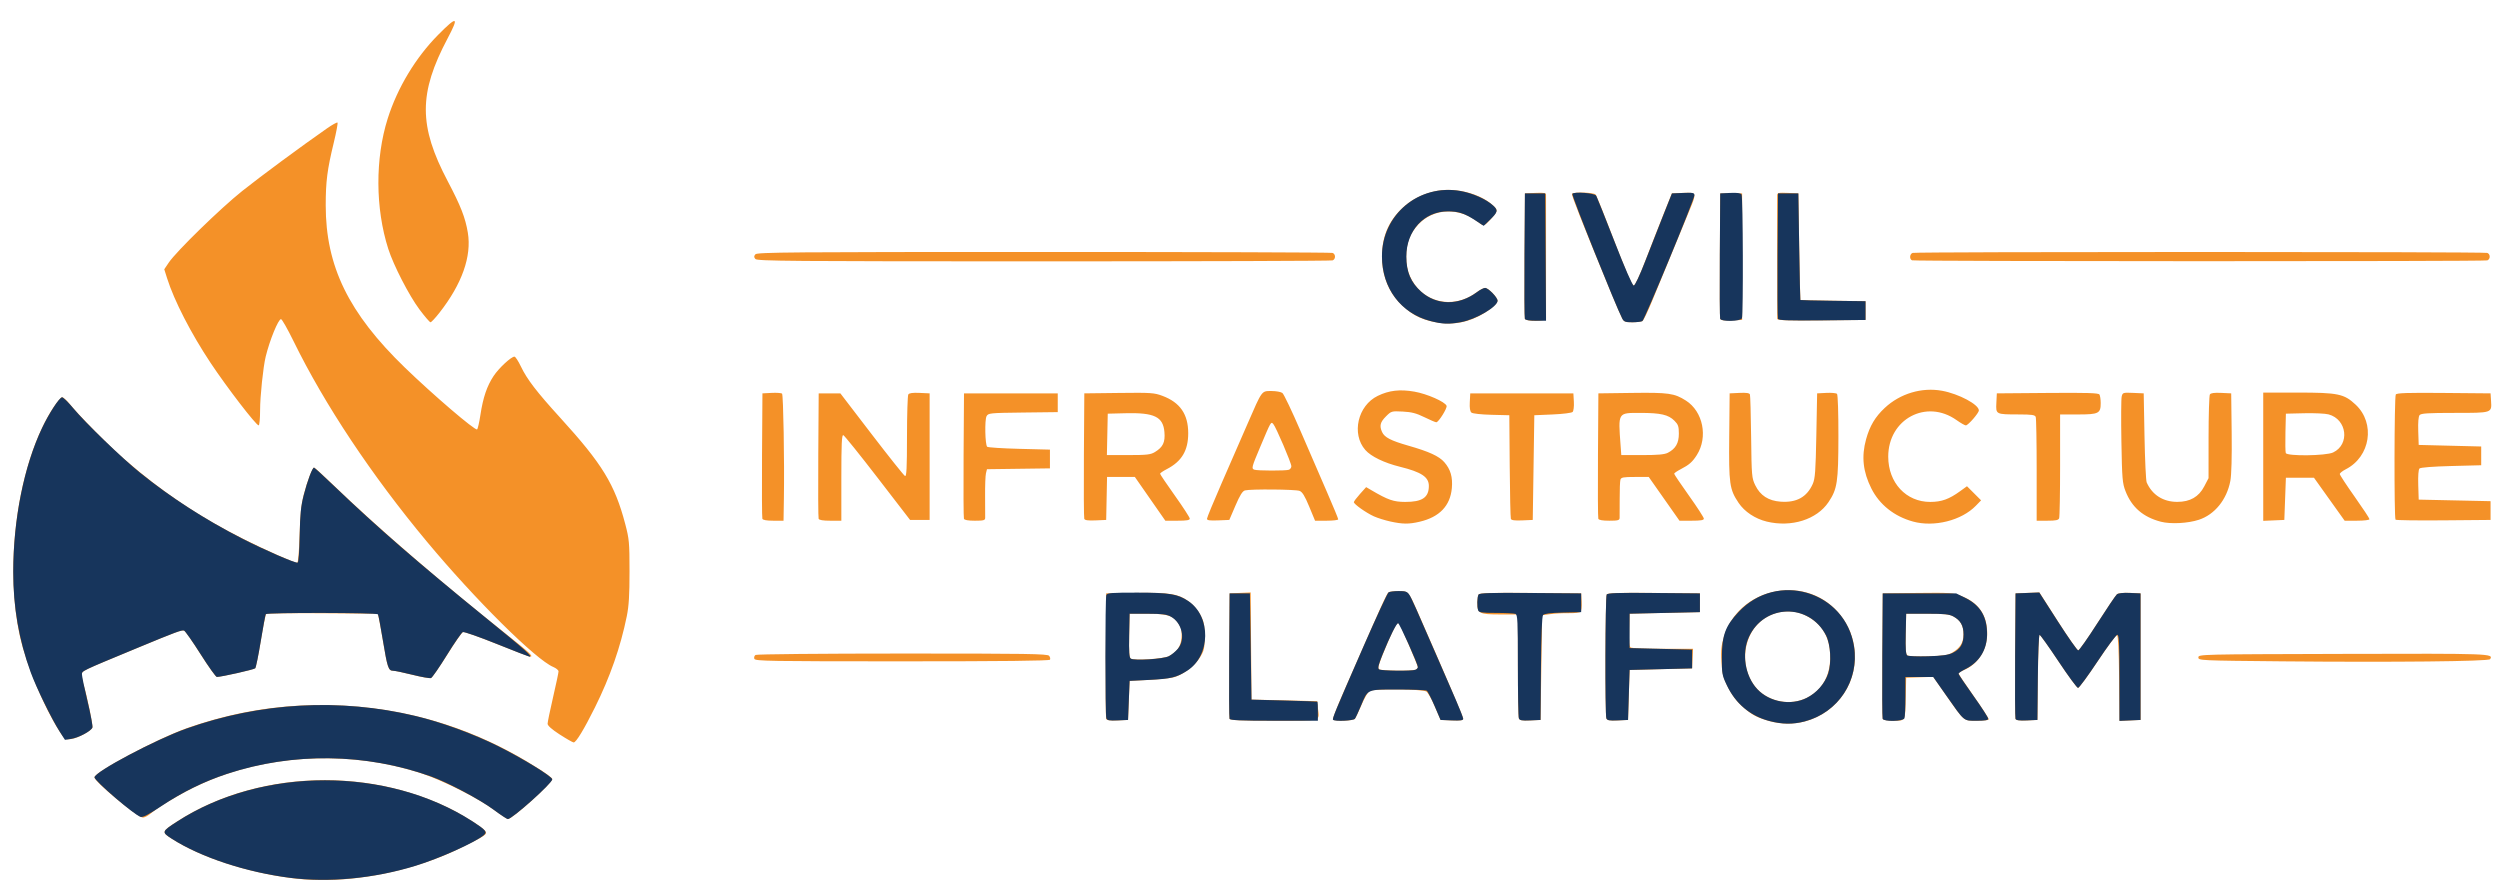
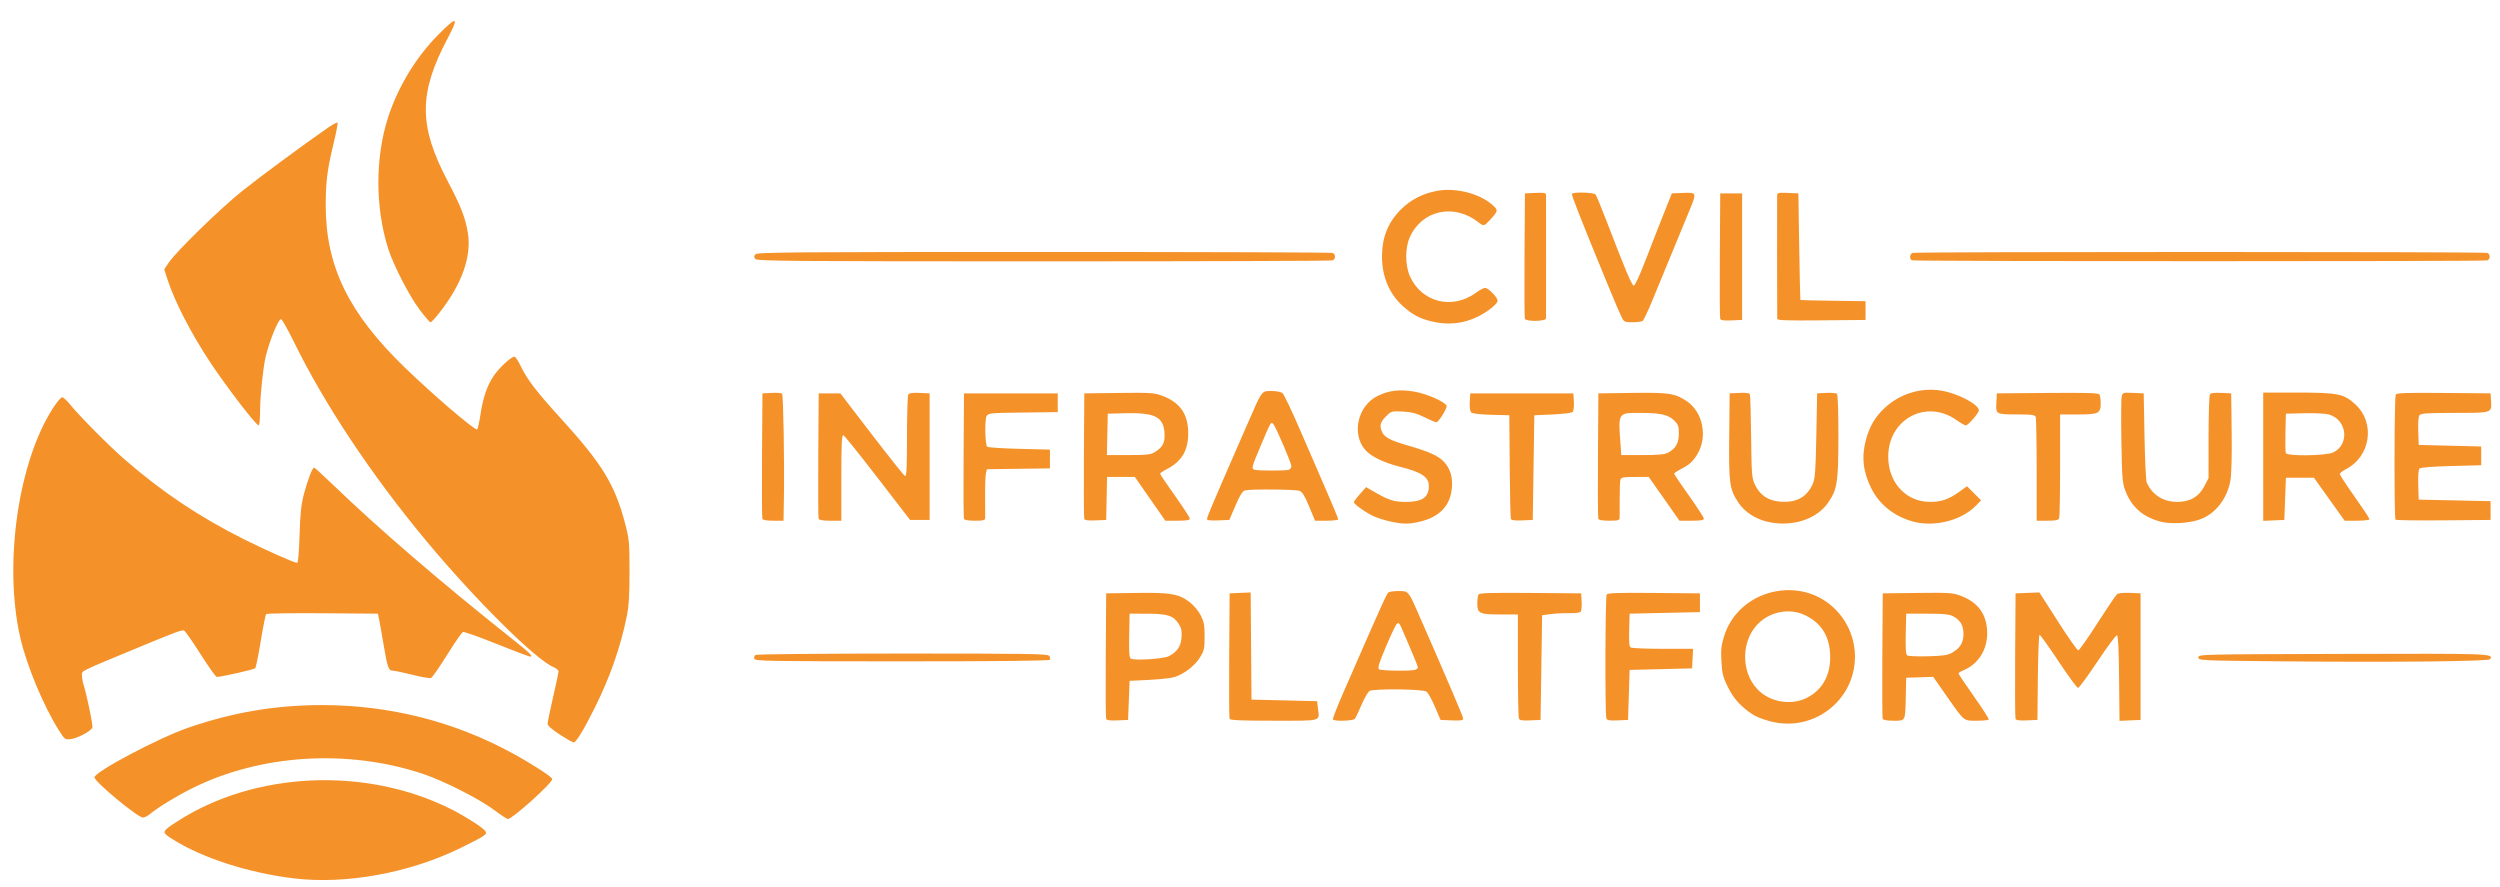
<svg xmlns="http://www.w3.org/2000/svg" id="svg3922" width="614.4" height="218.11" version="1.1" viewBox="0 0 614.4 218.11">
  <g id="g3950" transform="translate(.945 .484)">
    <path id="path3954" d="m71.232 215.38c-11.263-1.372-22.661-5.071-29.91-9.708-2.616-1.674-2.587-1.772 1.302-4.285 19.025-12.298 46.361-13.519 67.304-3.007 3.296 1.654 7.552 4.357 8.305 5.274 0.715 0.871 0.347 1.134-5.913 4.221-12.542 6.186-28.292 9.062-41.088 7.504zm49.152-16.88c-3.558-2.66-12.279-7.081-17.28-8.761-18.488-6.209-40.055-4.879-56.832 3.506-3.939 1.969-8.377 4.678-10.301 6.29-0.597 0.5-1.401 0.909-1.786 0.909-1.273 0-11.912-8.823-11.912-9.879 0-1.349 15.737-9.684 23.04-12.203 10.957-3.779 21.494-5.565 32.832-5.565 16.63 0 32.509 4.013 46.848 11.838 4.855 2.65 9.792 5.85 9.792 6.347 0 0.986-9.875 9.87-10.925 9.828-0.222-9e-3 -1.786-1.049-3.475-2.312zm16.224-18.475c-1.935-1.254-2.976-2.176-2.976-2.635 0-0.388 0.605-3.32 1.344-6.514s1.344-6.054 1.344-6.355c0-0.301-0.576-0.788-1.28-1.082-4.335-1.812-19.229-16.582-31.113-30.857-13.558-16.285-25.115-33.664-32.728-49.214-1.46-2.981-2.847-5.421-3.082-5.421-0.67 0-2.776 5.153-3.767 9.216-0.619 2.537-1.374 9.753-1.374 13.128 0 2.073-0.157 3.768-0.35 3.768-0.631 0-7.793-9.308-11.818-15.36-4.804-7.222-8.96-15.31-10.694-20.814l-0.69-2.19 1.113-1.65c1.873-2.775 12.738-13.362 18.069-17.607 4.525-3.603 14.376-10.878 20.78-15.347 1.316-0.918 2.494-1.57 2.616-1.447s-0.294 2.358-0.926 4.967c-1.602 6.614-1.971 9.496-1.971 15.377 0.002 14.975 5.607 26.463 19.449 39.864 6.881 6.661 17.228 15.519 17.751 15.196 0.166-0.103 0.534-1.707 0.817-3.564 0.655-4.299 1.601-7.088 3.245-9.568 1.293-1.95 4.316-4.753 5.126-4.753 0.231 0 0.939 1.085 1.572 2.411 1.504 3.152 3.889 6.262 9.645 12.578 10.374 11.383 13.434 16.383 16.004 26.15 0.972 3.694 1.047 4.533 1.051 11.66 3e-3 5.824-0.16 8.482-0.672 11-1.546 7.601-4.093 14.897-7.824 22.408-2.68 5.395-4.656 8.648-5.231 8.611-0.249-0.016-1.791-0.897-3.428-1.958zm-122.99-0.887c-3.777-5.904-8.017-16.055-9.592-22.961-4.11-18.028-0.52-43.106 8.072-56.388 0.94-1.453 1.942-2.641 2.228-2.641s1.109 0.734 1.829 1.632c2.308 2.876 9.643 10.271 13.603 13.713 9.152 7.955 18.354 14.105 29.295 19.579 5.365 2.684 12.346 5.78 13.036 5.78 0.231 0 0.464-2.695 0.589-6.816 0.161-5.304 0.396-7.536 1.059-10.062 0.901-3.435 2.098-6.546 2.518-6.546 0.139 0 2.269 1.944 4.734 4.32 11.014 10.616 26.303 23.778 43.237 37.222 4.992 3.963 5.995 4.922 5.149 4.922-0.28 0-4.001-1.407-8.268-3.127s-7.991-3.037-8.275-2.929c-0.284 0.109-2.046 2.652-3.917 5.651s-3.646 5.547-3.945 5.662-2.349-0.243-4.555-0.796c-2.206-0.553-4.355-1.005-4.777-1.005-1.091 0-1.355-0.728-2.3-6.336-0.462-2.746-0.968-5.597-1.123-6.336l-0.282-1.344-13.592-0.101c-7.476-0.056-13.721 0.031-13.878 0.192-0.157 0.161-0.752 3.144-1.322 6.629-0.57 3.485-1.184 6.497-1.363 6.693-0.286 0.313-8.231 2.106-9.436 2.13-0.25 5e-3 -2.049-2.513-3.997-5.594s-3.774-5.692-4.057-5.801c-0.538-0.206-2.051 0.355-11.268 4.178-14.781 6.131-13.824 5.659-13.824 6.821 0 0.582 0.16 1.56 0.355 2.172 0.849 2.662 2.402 10.171 2.208 10.676-0.328 0.855-3.543 2.583-5.226 2.809-1.487 0.199-1.532 0.169-2.918-1.997zm420.11-2.459c-3.06-0.889-4.273-1.564-6.642-3.694-1.345-1.209-2.437-2.698-3.383-4.612-1.201-2.43-1.424-3.309-1.593-6.262-0.16-2.801-0.045-3.932 0.622-6.127 3.571-11.758 19.183-15.39 27.653-6.434 6.043 6.389 6.074 16.261 0.072 22.607-4.302 4.549-10.694 6.276-16.729 4.522zm9.332-5.645c4.044-2.015 6.087-5.937 5.753-11.045-0.289-4.425-2.361-7.519-6.245-9.328-3.496-1.628-7.845-0.98-10.884 1.621-4.687 4.012-5.036 12.074-0.721 16.624 2.998 3.161 8.19 4.074 12.096 2.127zm-172.16 5.139c-0.105-0.274-0.146-7.324-0.091-15.666l0.101-15.167 7.456-0.105c8.452-0.118 10.389 0.224 13.137 2.319 0.907 0.692 2.074 2.098 2.618 3.156 0.828 1.611 0.981 2.421 0.98 5.212-7.6e-4 3.006-0.106 3.475-1.163 5.193-1.242 2.017-3.922 4.076-6.256 4.805-0.777 0.242-3.572 0.55-6.212 0.682l-4.8 0.241-0.384 9.6-2.597 0.114c-1.86 0.081-2.652-0.028-2.789-0.385zm15.398-15.392c2.066-1.075 2.967-2.396 3.129-4.59 0.114-1.544-0.033-2.308-0.623-3.248-1.333-2.122-2.728-2.592-7.718-2.602l-4.416-9e-3 -0.107 5.346c-0.08 4.008 0.016 5.432 0.384 5.687 0.779 0.54 8.065 0.085 9.352-0.584zm14.931 15.374c-0.101-0.264-0.139-7.306-0.084-15.648l0.101-15.167 5.174-0.227 0.202 26.339 16.128 0.384 0.199 1.728c0.382 3.32 1.255 3.072-10.816 3.072-8.23 0-10.762-0.112-10.904-0.481zm25.407 0.172c-0.105-0.17 1.013-3.064 2.484-6.432 9.917-22.705 10.738-24.523 11.212-24.824 0.256-0.163 1.369-0.298 2.473-0.302 2.361-7e-3 2.391 0.027 4.657 5.178 6.752 15.347 11.191 25.733 11.191 26.184 0 0.422-0.6 0.513-2.781 0.425l-2.781-0.113-1.376-3.22c-0.757-1.771-1.698-3.456-2.092-3.744-0.852-0.623-12.853-0.759-13.975-0.158-0.376 0.201-1.259 1.713-1.963 3.36-0.704 1.647-1.444 3.211-1.643 3.475-0.404 0.534-5.09 0.683-5.406 0.171zm20.274-12.212c0.334-0.128 0.607-0.389 0.607-0.58 0-0.191-0.799-2.202-1.775-4.471-0.976-2.268-2.021-4.7-2.322-5.404-0.426-0.995-0.661-1.186-1.056-0.858-0.28 0.232-1.498 2.774-2.708 5.65-1.744 4.146-2.092 5.296-1.681 5.556 0.589 0.373 8.009 0.462 8.934 0.107zm25.423 11.93c-0.132-0.343-0.239-6.226-0.239-13.072v-12.449h-4.389c-5.091 0-5.599-0.256-5.59-2.811 3e-3 -0.883 0.145-1.823 0.314-2.09 0.24-0.378 3.054-0.463 12.762-0.384l12.454 0.101 0.118 2.071c0.065 1.139-0.058 2.246-0.272 2.461s-1.477 0.366-2.806 0.336c-1.329-0.03-3.366 0.072-4.528 0.227l-2.112 0.282-0.384 25.728-2.545 0.112c-2.063 0.091-2.59-6e-3 -2.784-0.511zm21.504 0c-0.356-0.927-0.279-29.857 0.081-30.423 0.24-0.378 2.824-0.463 11.61-0.384l11.302 0.102v4.608l-17.28 0.384-0.11 4.001c-0.081 2.942 0.021 4.084 0.384 4.314 0.272 0.172 3.829 0.316 7.904 0.319l7.41 6e-3 -0.229 4.8-15.36 0.384-0.384 12.288-2.545 0.112c-2.063 0.091-2.59-6e-3 -2.784-0.511zm67.904 0.11c-0.101-0.264-0.139-7.306-0.084-15.648l0.101-15.167 8.51-0.103c7.877-0.096 8.672-0.043 10.687 0.711 4.288 1.605 6.432 4.63 6.473 9.136 0.038 4.101-2.195 7.631-5.771 9.125-0.702 0.293-1.276 0.662-1.276 0.819 0 0.157 1.711 2.704 3.802 5.659s3.723 5.502 3.625 5.661-1.433 0.288-2.967 0.288c-3.296 0-2.93 0.304-7.516-6.254l-3.165-4.526-6.643 0.221-0.094 4.416c-0.137 6.409-8e-3 6.144-2.997 6.144-1.649 0-2.564-0.164-2.685-0.481zm17.082-16.238c1.964-1.15 2.775-2.48 2.775-4.554 0-2.112-0.734-3.405-2.468-4.347-1.013-0.55-2.21-0.677-6.428-0.68l-5.184-3e-3 -0.108 4.962c-0.081 3.702 0.017 5.048 0.384 5.299 0.271 0.185 2.574 0.279 5.117 0.207 3.741-0.105 4.871-0.274 5.912-0.883zm15.565 16.256c-0.105-0.274-0.146-7.324-0.091-15.666l0.101-15.167 5.858-0.223 4.557 7.119c2.506 3.916 4.752 7.119 4.991 7.119 0.239 0 2.353-3 4.698-6.666s4.511-6.872 4.814-7.122c0.34-0.282 1.55-0.412 3.176-0.342l2.627 0.114v31.104l-5.172 0.227-0.102-10.45c-0.069-7.082-0.236-10.494-0.519-10.588-0.229-0.076-2.371 2.804-4.76 6.4s-4.552 6.539-4.807 6.539c-0.255 0-2.415-2.938-4.8-6.528-2.385-3.59-4.481-6.528-4.658-6.528-0.177 0-0.367 4.709-0.424 10.464l-0.102 10.464-2.597 0.114c-1.86 0.081-2.652-0.028-2.789-0.385zm65.674-14.125c-20.415-0.193-20.736-0.208-20.736-0.964 0-0.762 0.289-0.769 35.567-0.866 36.536-0.101 37.023-0.083 36.123 1.301-0.352 0.541-23.854 0.785-50.954 0.529zm-375.62-0.618c-0.13-0.338 5e-3 -0.767 0.3-0.954 0.3-0.19 16.183-0.342 36.105-0.345 30.678-5e-3 35.633 0.071 36.033 0.553 0.255 0.308 0.353 0.74 0.216 0.96-0.169 0.274-11.681 0.401-36.333 0.401-32.733 0-36.107-0.057-36.321-0.615zm156.29-33.754c-1.306-0.284-3.12-0.853-4.032-1.265-1.909-0.863-4.922-2.997-4.922-3.486 0-0.183 0.679-1.089 1.509-2.014l1.509-1.681 1.275 0.748c4.111 2.413 5.461 2.883 8.302 2.891 4.207 0.013 5.837-1.085 5.837-3.931 0-2.194-1.835-3.41-7.104-4.71-3.864-0.953-7.112-2.527-8.512-4.125-3.462-3.95-1.856-10.921 3.065-13.303 2.788-1.35 5.442-1.655 8.993-1.035 3.111 0.543 7.533 2.486 7.913 3.477 0.215 0.561-1.964 4.052-2.53 4.052-0.213 0-1.525-0.56-2.916-1.245-1.98-0.975-3.134-1.275-5.324-1.386-2.76-0.139-2.813-0.124-4.143 1.206-1.409 1.409-1.627 2.309-0.931 3.839 0.591 1.296 2.147 2.102 6.417 3.325 5.136 1.47 7.571 2.586 8.872 4.069 1.53 1.742 2.094 3.688 1.851 6.377-0.394 4.349-3.036 7.109-7.9 8.253-2.655 0.625-4.157 0.614-7.231-0.055zm92.518 0.023c-2.849-0.69-5.453-2.42-6.915-4.594-2.237-3.327-2.421-4.634-2.307-16.38l0.102-10.536 2.405-0.114c1.709-0.081 2.456 0.03 2.582 0.384 0.097 0.274 0.23 4.991 0.295 10.482 0.114 9.557 0.157 10.063 1.017 11.833 1.219 2.51 3.236 3.815 6.229 4.032 3.905 0.282 6.453-1.121 7.895-4.35 0.582-1.303 0.713-3.074 0.882-11.899l0.199-10.368 2.264-0.117c1.245-0.064 2.425 0.045 2.623 0.242 0.205 0.205 0.351 4.698 0.341 10.485-0.02 11.228-0.27 12.888-2.433 16.116-2.873 4.288-9.111 6.254-15.179 4.785zm35.929-0.011c-4.593-1.265-8.219-4.146-10.212-8.112-2.075-4.128-2.477-7.875-1.301-12.115 0.909-3.277 2.23-5.494 4.59-7.701 3.775-3.531 9.111-5.123 14.093-4.205 4.12 0.759 9.03 3.382 9.03 4.823 0 0.645-2.639 3.683-3.199 3.683-0.248 0-1.27-0.582-2.27-1.293-7.425-5.279-16.803-0.271-16.803 8.973 0 6.42 4.396 11.148 10.347 11.128 2.771-9e-3 4.606-0.672 7.334-2.648l1.672-1.211 3.468 3.468-1.284 1.324c-3.52 3.632-10.251 5.324-15.466 3.887zm60.936 0.048c-4.367-1.138-7.157-3.549-8.698-7.517-0.757-1.95-0.848-3.046-1.008-12.21-0.097-5.537-0.064-10.513 0.072-11.057 0.24-0.956 0.336-0.986 2.829-0.877l2.58 0.113 0.196 10.56c0.108 5.808 0.349 10.906 0.537 11.328 1.366 3.078 4.052 4.785 7.523 4.781 3.146-3e-3 5.275-1.225 6.618-3.796l1.062-2.032 6e-3 -10.036c4e-3 -5.52 0.149-10.261 0.323-10.536 0.22-0.347 1.069-0.464 2.778-0.384l2.461 0.116 0.115 9.6c0.072 6.056-0.046 10.45-0.322 11.904-0.875 4.616-3.844 8.284-7.742 9.563-2.698 0.885-6.94 1.104-9.331 0.481zm-343.7-0.732c-0.101-0.264-0.139-7.306-0.084-15.648l0.101-15.167 2.264-0.117c1.245-0.064 2.397 0.022 2.56 0.192 0.314 0.327 0.596 16.537 0.448 25.749l-0.088 5.472h-2.508c-1.654 0-2.571-0.164-2.693-0.481zm13.824 0c-0.101-0.264-0.139-7.306-0.084-15.648l0.101-15.167h5.328l7.704 10.052c4.237 5.529 7.92 10.145 8.184 10.26 0.377 0.163 0.481-1.914 0.486-9.668 3e-3 -5.432 0.149-10.101 0.323-10.376 0.22-0.347 1.069-0.464 2.778-0.384l2.461 0.116v31.104h-4.804l-7.966-10.342c-4.381-5.688-8.182-10.411-8.446-10.496-0.376-0.121-0.48 2.138-0.48 10.438v10.592h-2.7c-1.808 0-2.761-0.159-2.885-0.481zm35.712 0c-0.101-0.264-0.139-7.306-0.084-15.648l0.101-15.167h23.04v4.608l-8.534 0.103c-8.221 0.1-8.55 0.133-8.966 0.909-0.483 0.903-0.357 6.986 0.155 7.5 0.175 0.176 3.718 0.406 7.872 0.512l7.553 0.192v4.608l-15.473 0.208-0.25 0.998c-0.138 0.549-0.233 3.094-0.211 5.656 0.022 2.562 0.03 4.961 0.019 5.33-0.018 0.569-0.404 0.672-2.529 0.672-1.654 0-2.571-0.164-2.692-0.481zm29.575 0.018c-0.105-0.274-0.146-7.324-0.091-15.666l0.101-15.167 8.51-0.103c7.877-0.096 8.672-0.043 10.687 0.711 4.339 1.623 6.338 4.52 6.338 9.184 0 4.265-1.597 6.938-5.28 8.836-0.898 0.463-1.632 0.967-1.632 1.121s1.642 2.585 3.648 5.402 3.648 5.352 3.648 5.633c0 0.382-0.76 0.511-3.003 0.511h-3.003l-3.745-5.376-3.745-5.376h-6.834l-0.107 5.28-0.107 5.28-2.597 0.114c-1.86 0.081-2.652-0.028-2.789-0.385zm17.365-16.416c1.978-1.206 2.542-2.387 2.335-4.887-0.314-3.785-2.466-4.826-9.602-4.647l-4.328 0.109-0.107 5.088-0.107 5.088 5.291-2e-3c4.567-1e-3 5.459-0.104 6.518-0.75zm12.789 16.406c0-0.279 1.622-4.217 3.604-8.753 1.982-4.535 4.845-11.098 6.362-14.582 3.643-8.37 3.419-8.064 5.905-8.064 1.116 0 2.315 0.216 2.664 0.48 0.349 0.264 2.35 4.454 4.446 9.312s5.041 11.658 6.543 15.112c1.502 3.454 2.731 6.435 2.731 6.624 0 0.189-1.281 0.344-2.846 0.344h-2.846l-1.447-3.492c-1.076-2.597-1.682-3.581-2.363-3.84-1.001-0.381-12.066-0.475-13.411-0.114-0.611 0.164-1.237 1.163-2.344 3.739l-1.51 3.515-2.744 0.113c-2.073 0.085-2.744-0.011-2.744-0.394zm20.129-12.048c0.334-0.128 0.607-0.517 0.608-0.864 1.7e-4 -0.801-3.794-9.67-4.436-10.372-0.588-0.642-0.539-0.728-3.196 5.576-2.129 5.051-2.208 5.348-1.488 5.638 0.693 0.28 7.793 0.297 8.513 0.021zm54.555 12.059c-0.102-0.274-0.229-6.114-0.283-12.978l-0.097-12.48-4.393-0.109c-2.526-0.063-4.614-0.293-4.913-0.541-0.353-0.293-0.484-1.123-0.407-2.579l0.113-2.147h25.344l0.118 2.071c0.066 1.159-0.069 2.258-0.305 2.496-0.237 0.238-2.406 0.51-4.918 0.617l-4.495 0.192-0.384 25.728-2.597 0.114c-1.86 0.081-2.65-0.028-2.783-0.384zm21.492-0.018c-0.101-0.264-0.139-7.306-0.084-15.648l0.101-15.167 8.256-0.111c8.992-0.121 10.412 0.08 13.237 1.872 4.232 2.684 5.502 8.989 2.698 13.399-1.08 1.698-1.88 2.403-3.935 3.466-0.898 0.464-1.632 0.97-1.632 1.124 0 0.154 1.642 2.585 3.648 5.402s3.648 5.352 3.648 5.633c0 0.381-0.759 0.511-2.994 0.511h-2.994l-3.778-5.376-3.777-5.376h-3.379c-2.885 0-3.409 0.098-3.581 0.672-0.111 0.37-0.193 2.486-0.182 4.704 0.011 2.218 4e-3 4.334-0.016 4.704-0.03 0.568-0.425 0.672-2.544 0.672-1.654 0-2.571-0.164-2.692-0.481zm17.09-16.216c1.909-0.987 2.703-2.367 2.703-4.697 0-1.782-0.16-2.25-1.086-3.176-1.492-1.492-3.369-1.922-8.404-1.925-5.551-3e-3 -5.432-0.199-4.833 7.966l0.176 2.4h5.173c3.816 0 5.461-0.149 6.271-0.568zm90.639 4.248c0-6.847-0.105-12.722-0.233-13.056-0.191-0.498-0.934-0.608-4.128-0.613-5.716-8e-3 -5.68 0.01-5.544-2.828l0.113-2.351 12.454-0.101c9.708-0.079 12.522 0.006 12.762 0.384 0.169 0.267 0.311 1.208 0.314 2.09 9e-3 2.556-0.499 2.811-5.59 2.811h-4.389v12.449c0 6.847-0.105 12.722-0.233 13.056-0.181 0.473-0.821 0.607-2.88 0.607h-2.647zm55.68-3.278v-15.762h8.378c10.026 0 11.481 0.301 14.326 2.962 4.903 4.586 3.651 12.791-2.424 15.89-0.805 0.411-1.464 0.935-1.464 1.165s1.642 2.735 3.648 5.568 3.648 5.319 3.648 5.526c0 0.214-1.315 0.376-3.052 0.376h-3.052l-7.539-10.56h-6.9l-0.384 10.368-5.184 0.227zm17.171-1.043c4.166-1.977 3.435-8.137-1.112-9.361-0.797-0.215-3.483-0.341-5.97-0.282l-4.521 0.108-0.109 4.586c-0.06 2.522-0.022 4.812 0.084 5.088 0.311 0.81 9.868 0.696 11.628-0.139zm15.346 16.519c-0.371-0.371-0.315-30.175 0.059-30.763 0.24-0.378 2.863-0.463 11.802-0.384l11.494 0.102 0.118 1.854c0.191 2.989 0.32 2.946-8.95 2.946-6.531 0-8.251 0.108-8.608 0.538-0.286 0.344-0.406 1.761-0.335 3.936l0.112 3.398 15.36 0.384v4.608l-7.374 0.192c-4.554 0.119-7.533 0.352-7.791 0.61-0.258 0.259-0.375 1.795-0.306 4.032l0.111 3.614 17.664 0.384v4.608l-11.546 0.102c-6.351 0.056-11.664-0.016-11.808-0.16zm-236.9-48.732c-2.927-0.709-4.736-1.672-7.046-3.749-3.336-2.999-5.141-7.271-5.141-12.165 0-4.792 1.496-8.482 4.738-11.684 2.368-2.339 5.332-3.846 8.84-4.492 4.594-0.846 10.543 0.697 13.661 3.546 1.345 1.228 1.311 1.407-0.665 3.573-1.463 1.604-1.584 1.629-2.883 0.607-5.982-4.705-13.846-3.001-16.846 3.651-1.192 2.644-1.186 6.899 0.013 9.6 2.866 6.453 10.448 8.331 16.291 4.034 0.863-0.635 1.847-1.154 2.186-1.154 0.793 0 3.072 2.34 3.072 3.154 0 0.772-2.347 2.662-4.839 3.896-3.566 1.766-7.354 2.16-11.381 1.184zm-248.75-2.954c-2.539-3.399-6.361-10.821-7.656-14.868-3.186-9.955-3.24-22.205-0.141-32.016 2.396-7.583 6.88-15.022 12.434-20.623 4.671-4.711 5.166-4.52 2.302 0.886-7.161 13.517-7.155 21.517 0.024 35.134 3.189 6.048 4.319 8.94 4.933 12.62 0.972 5.834-1.435 12.623-6.988 19.708-1.003 1.28-1.985 2.327-2.182 2.327s-1.423-1.426-2.725-3.168zm295.5 2.018c-0.327-0.633-1.645-3.7-2.929-6.816-6.941-16.847-9.492-23.307-9.317-23.59 0.321-0.519 5.385-0.375 5.804 0.165 0.205 0.264 1.434 3.245 2.731 6.624 4.754 12.384 6.177 15.744 6.667 15.744 0.29 0 1.511-2.644 2.924-6.336 1.334-3.485 3.326-8.582 4.427-11.328l2.002-4.992 2.773-0.113c3.332-0.136 3.361-0.057 1.588 4.188-1.599 3.826-6.923 16.742-9.233 22.399-1.03 2.523-2.088 4.723-2.352 4.89-0.263 0.167-1.381 0.306-2.484 0.31-1.843 0.005-2.055-0.088-2.601-1.145zm-23.825 0.286c-0.101-0.264-0.139-7.306-0.084-15.648l0.1-15.167 2.592-0.114c2.129-0.093 2.593-0.008 2.597 0.48 3e-3 0.326 5e-3 7.16 5e-3 15.186s-2e-3 14.851-5e-3 15.168c-6e-3 0.755-4.918 0.845-5.205 0.095zm48.007 0.018c-0.105-0.274-0.146-7.324-0.091-15.666l0.101-15.167h5.376v31.104l-2.597 0.114c-1.86 0.081-2.652-0.028-2.789-0.385zm14.015-0.011c-0.031-1.373-0.052-29.77-0.023-30.36 0.03-0.604 0.356-0.675 2.626-0.576l2.592 0.114 0.205 13.056c0.113 7.181 0.242 13.096 0.288 13.144 0.046 0.049 3.669 0.135 8.051 0.192l7.968 0.104v4.608l-10.848 0.102c-8.543 0.08-10.85-0.001-10.859-0.384zm-251.13-14.694c-0.381-0.46-0.381-0.692 0-1.152 0.422-0.508 8.767-0.576 70.864-0.576 38.712 0 70.659 0.105 70.993 0.233 0.786 0.301 0.786 1.536 0 1.838-0.334 0.128-32.281 0.233-70.993 0.233-62.096 0-70.442-0.068-70.864-0.576zm284.26 0.322c-0.683-0.276-0.595-1.54 0.127-1.817 0.794-0.305 140.46-0.305 141.25 0 0.786 0.301 0.786 1.536 0 1.838-0.727 0.279-140.68 0.258-141.38-0.021z" fill="#f49128" />
-     <path id="path3952" d="m70.251 215.24c-10.774-1.382-21.881-5.053-28.929-9.562-2.616-1.674-2.587-1.772 1.302-4.285 20.859-13.484 51.717-13.484 72.576 0 3.245 2.098 3.664 2.602 2.783 3.351-2.128 1.809-10.898 5.747-16.862 7.571-10.168 3.11-21.244 4.16-30.87 2.925zm50.133-16.717c-3.45-2.56-11.255-6.702-15.436-8.192-16.06-5.724-33.877-5.954-50.043-0.645-5.694 1.87-11.022 4.487-16.292 8.003-2.984 1.991-4.435 2.744-4.993 2.591-1.484-0.405-11.347-8.857-11.347-9.724 0-1.329 14.932-9.248 22.574-11.972 18.15-6.47 37.763-7.551 56.338-3.104 6.394 1.531 14.116 4.345 20.147 7.342 6.105 3.034 13.445 7.525 13.45 8.23 7e-3 0.934-9.915 9.806-10.922 9.766-0.222-9e-3 -1.786-1.042-3.475-2.296zm-106.68-19.243c-1.97-3.081-5.761-10.839-7.106-14.541-2.908-8.003-4.302-16.031-4.289-24.7 0.02-12.942 2.635-25.959 7.113-35.396 1.686-3.553 4.255-7.488 4.89-7.488 0.279 0 1.513 1.207 2.741 2.682 3.013 3.617 11.891 12.194 16.364 15.809 7.559 6.109 16.051 11.583 25.279 16.295 5.447 2.782 12.962 6.032 13.518 5.846 0.217-0.072 0.424-2.868 0.493-6.65 0.096-5.273 0.289-7.186 1.001-9.968 0.893-3.486 2.107-6.734 2.517-6.734 0.123 0 2.419 2.104 5.102 4.676 10.308 9.881 20.65 18.859 37.422 32.486 9.511 7.728 11.274 9.303 10.414 9.303-0.133 0-3.742-1.409-8.02-3.13-4.278-1.722-8.031-3.033-8.341-2.914s-2.075 2.663-3.923 5.653c-1.848 2.99-3.599 5.529-3.892 5.641-0.293 0.112-2.328-0.245-4.523-0.795-2.195-0.55-4.36-0.999-4.813-0.999-1.133 0-1.401-0.809-2.523-7.621-0.534-3.241-1.067-6.049-1.185-6.24-0.264-0.426-27.311-0.472-27.574-0.046-0.102 0.166-0.654 3.147-1.225 6.624-0.571 3.477-1.185 6.483-1.365 6.679-0.284 0.311-8.226 2.106-9.425 2.13-0.244 5e-3 -2.041-2.512-3.995-5.594s-3.785-5.692-4.069-5.801c-0.539-0.207-2.049 0.353-11.269 4.177-14.213 5.895-13.824 5.71-13.829 6.591-3e-3 0.455 0.623 3.455 1.392 6.666 0.769 3.211 1.3 6.092 1.181 6.402-0.33 0.86-3.33 2.473-5.135 2.761l-1.608 0.257zm420.19-2.57c-4.702-1.228-8.323-4.284-10.487-8.852-1.129-2.383-1.204-2.809-1.186-6.767 0.024-5.473 0.832-7.674 4.097-11.164 9.486-10.141 26.269-5.135 28.386 8.467 1.308 8.402-3.887 16.273-12.164 18.428-2.879 0.75-5.473 0.716-8.646-0.112zm9.159-5.669c2.459-1.226 4.456-3.495 5.294-6.019 0.858-2.582 0.598-7.164-0.531-9.358-4.119-8.007-15.232-7.751-18.964 0.436-1.836 4.03-0.917 9.63 2.105 12.815 2.998 3.161 8.19 4.074 12.096 2.127zm-172.1 5.011c-0.309-0.804-0.315-29.486-6e-3 -30.29 0.201-0.525 1.233-0.607 7.584-0.603 7.896 4e-3 9.932 0.339 12.536 2.063 5.692 3.767 5.539 13.459-0.271 17.143-2.605 1.652-3.941 1.974-9.33 2.245l-4.8 0.241-0.384 9.6-2.545 0.112c-2.063 0.091-2.59-6e-3 -2.784-0.511zm15.363-15.267c0.661-0.344 1.655-1.164 2.208-1.821 1.955-2.323 1.046-6.411-1.761-7.925-0.999-0.538-2.194-0.684-5.681-0.691l-4.416-9e-3 -0.107 5.346c-0.08 4.009 0.016 5.431 0.384 5.685 0.826 0.569 8.02 0.119 9.373-0.586zm14.909 15.378c-0.101-0.264-0.139-7.306-0.084-15.648l0.101-15.167h4.992l0.384 26.112 8.064 0.212c4.435 0.116 8.107 0.246 8.16 0.288 0.053 0.042 0.096 1.113 0.096 2.38v2.304h-10.764c-8.266 0-10.807-0.112-10.949-0.481zm25.459 0.259c-0.266-0.266 0.293-1.613 7.531-18.184 3.084-7.061 5.827-12.977 6.093-13.146 0.267-0.169 1.388-0.311 2.492-0.314 1.693-5e-3 2.101 0.137 2.606 0.907 0.557 0.85 1.55 3.074 7.484 16.751 1.237 2.851 3.039 6.996 4.004 9.212s1.755 4.253 1.755 4.529c0 0.377-0.692 0.473-2.781 0.388l-2.781-0.113-1.478-3.455c-0.813-1.9-1.678-3.582-1.923-3.738s-3.426-0.286-7.069-0.289c-7.701-7e-3 -7.374-0.152-9.116 4.047-0.609 1.467-1.268 2.883-1.466 3.147-0.361 0.482-4.908 0.702-5.351 0.258zm20.222-12.299c0.334-0.128 0.603-0.431 0.598-0.672-0.017-0.798-4.523-10.808-4.852-10.778-0.42 0.038-2.054 3.322-3.787 7.614-1.085 2.688-1.273 3.488-0.878 3.738 0.578 0.366 8.007 0.448 8.919 0.098zm25.423 11.93c-0.132-0.343-0.239-6.207-0.239-13.031 0-10.96-0.071-12.435-0.607-12.641-0.334-0.128-2.476-0.233-4.759-0.233-3.431 0-4.192-0.105-4.385-0.607-0.332-0.866-0.278-3.336 0.087-3.91 0.24-0.378 3.054-0.463 12.762-0.384l12.454 0.101v4.608l-4.475 0.108c-3.099 0.075-4.603 0.262-4.891 0.609-0.275 0.332-0.45 4.778-0.517 13.14l-0.101 12.639-2.545 0.112c-2.063 0.091-2.59-6e-3 -2.784-0.511zm21.504 0c-0.356-0.927-0.279-29.857 0.081-30.423 0.24-0.378 2.824-0.463 11.61-0.384l11.302 0.102v4.608l-17.28 0.384v8.448l15.36 0.384v4.608l-15.36 0.384-0.384 12.288-2.545 0.112c-2.063 0.091-2.59-6e-3 -2.784-0.511zm67.904 0.11c-0.101-0.264-0.139-7.306-0.084-15.648l0.101-15.167h18.048l2.2 1.08c3.768 1.85 5.446 4.686 5.392 9.111-0.046 3.711-1.929 6.714-5.252 8.374-0.97 0.484-1.764 1.012-1.764 1.173s1.642 2.597 3.648 5.414 3.648 5.352 3.648 5.633c0 0.379-0.728 0.511-2.813 0.511-3.311 0-2.901 0.341-7.52-6.24l-3.167-4.512h-6.851v4.769c0 2.623-0.105 5.042-0.233 5.376-0.298 0.777-5.059 0.889-5.351 0.127zm17.178-16.183c1.912-0.921 2.703-2.241 2.703-4.51 0-2.181-0.734-3.491-2.492-4.447-1.013-0.55-2.21-0.677-6.428-0.68l-5.184-3e-3 -0.108 4.962c-0.081 3.702 0.017 5.048 0.384 5.299 0.271 0.185 2.566 0.275 5.1 0.2 3.407-0.102 4.977-0.315 6.026-0.82zm15.469 16.2c-0.105-0.274-0.146-7.324-0.091-15.666l0.101-15.167 5.835-0.222 4.57 7.119c2.513 3.916 4.764 7.119 5.002 7.119 0.238 0 2.352-3 4.697-6.666s4.511-6.872 4.814-7.122c0.34-0.282 1.55-0.412 3.176-0.342l2.627 0.114v31.104l-5.184 0.227v-10.578c0-8.636-0.095-10.578-0.52-10.578-0.286 0-2.471 2.938-4.856 6.528-2.385 3.59-4.545 6.528-4.8 6.528-0.255 0-2.415-2.938-4.8-6.528-2.385-3.59-4.481-6.528-4.658-6.528-0.177 0-0.367 4.709-0.424 10.464l-0.102 10.464-2.597 0.114c-1.86 0.081-2.652-0.028-2.789-0.385zm-143.82-97.774c-7.227-1.887-11.866-8.085-11.88-15.873-0.018-10.293 9.1-17.886 19.307-16.077 3.01 0.534 6.372 2.04 8.064 3.614 1.24 1.153 1.115 1.598-1.017 3.649l-1.352 1.301-2.039-1.338c-2.634-1.728-4.154-2.224-6.801-2.22-5.833 0.01-10.182 4.769-10.173 11.132 5e-3 3.729 1.093 6.307 3.619 8.579 3.823 3.437 9.313 3.477 13.79 0.099 0.727-0.549 1.601-0.998 1.941-0.998 0.793 0 3.073 2.34 3.073 3.154 0 1.479-5.317 4.587-8.998 5.261-3.037 0.556-4.532 0.499-7.533-0.284zm47.205-0.537c-1.487-2.778-12.566-30.463-12.298-30.731 0.569-0.569 5.505-0.164 5.869 0.481 0.178 0.317 2.211 5.414 4.518 11.328 2.543 6.52 4.393 10.752 4.699 10.752 0.297 0 1.429-2.38 2.74-5.76 1.229-3.168 3.229-8.266 4.445-11.328l2.211-5.568 2.763-0.113c2.443-0.1 2.763-0.033 2.762 0.576 0 0.981-12.243 30.566-12.792 30.916-0.25 0.159-1.356 0.292-2.458 0.295-1.68 0.005-2.076-0.132-2.46-0.848zm-23.97-0.01c-0.101-0.264-0.139-7.306-0.084-15.648l0.1-15.167h4.992l0.201 31.296h-2.512c-1.658 0-2.575-0.164-2.697-0.481zm48 0c-0.101-0.264-0.139-7.306-0.084-15.648l0.1-15.167 2.461-0.116c1.709-0.08 2.558 0.037 2.778 0.384 0.361 0.57 0.452 29.491 0.096 30.42-0.298 0.777-5.059 0.889-5.351 0.127zm14.21 0.006c-0.103-0.268-0.142-7.312-0.086-15.654l0.101-15.167h4.992l0.205 13.056c0.113 7.181 0.242 13.096 0.288 13.144 0.046 0.049 3.669 0.135 8.051 0.192l7.968 0.104v4.608l-10.666 0.102c-8.334 0.08-10.707-0.004-10.853-0.385z" fill="#17355c" />
  </g>
</svg>